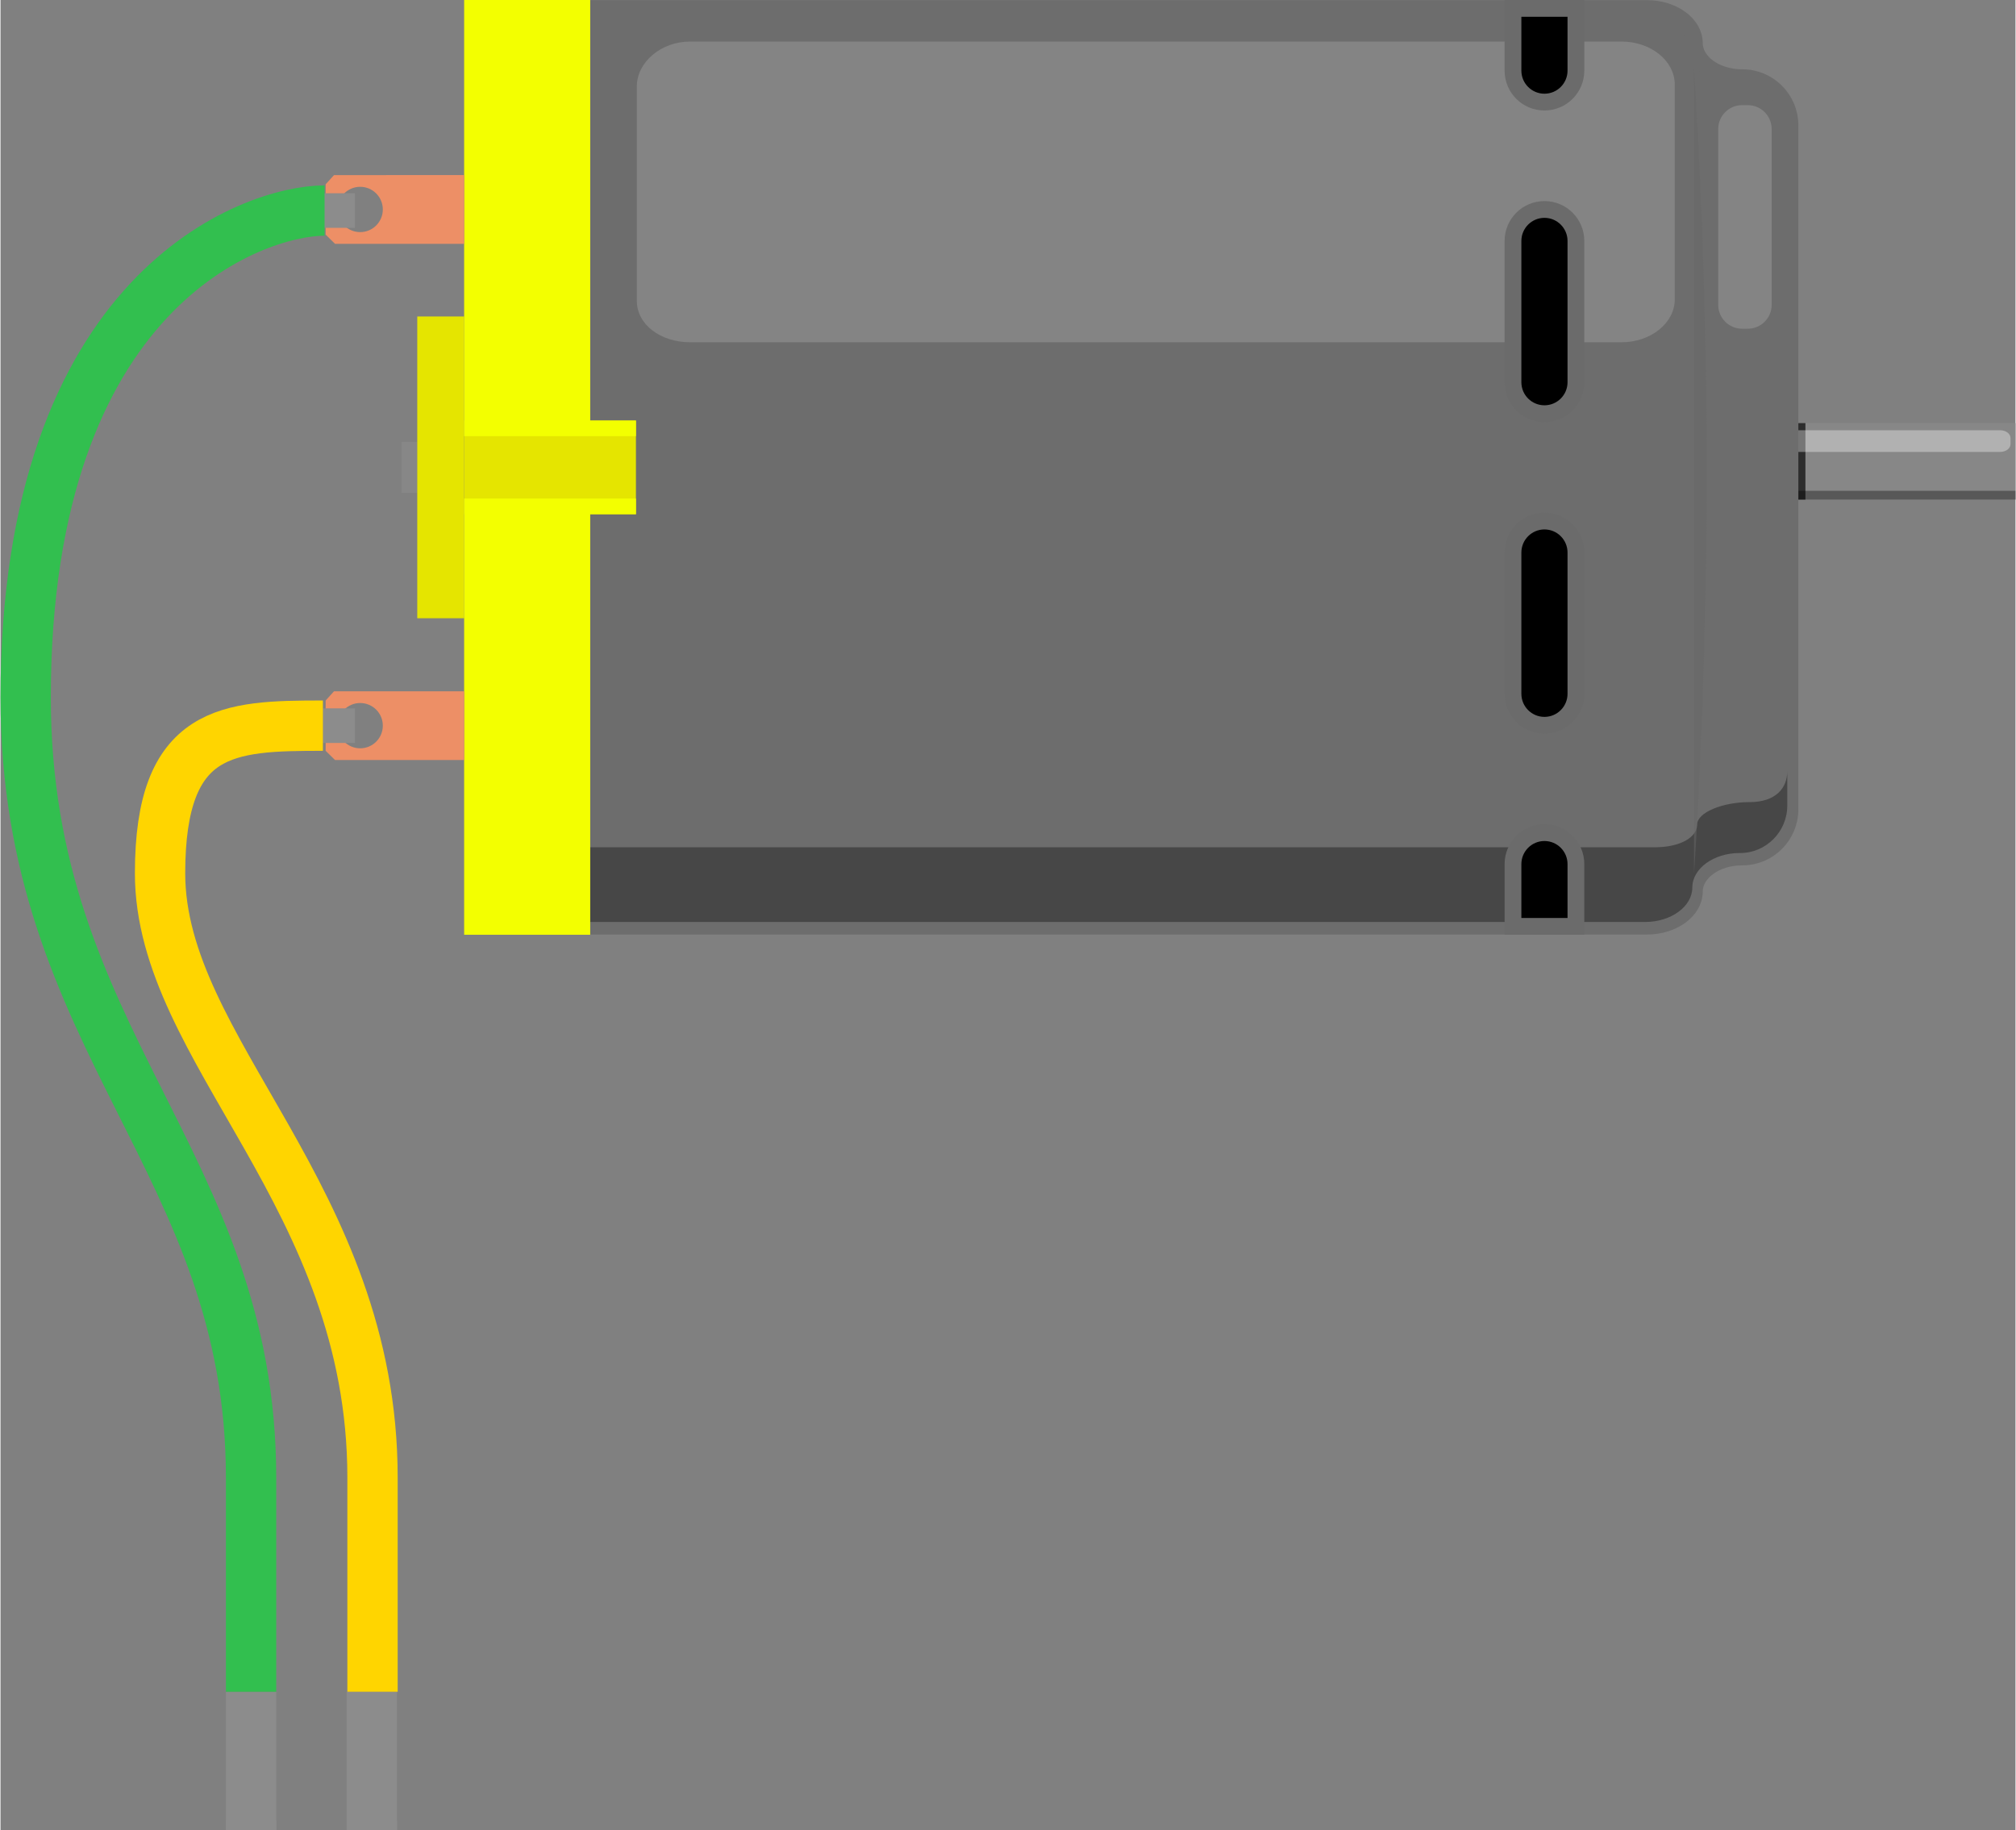
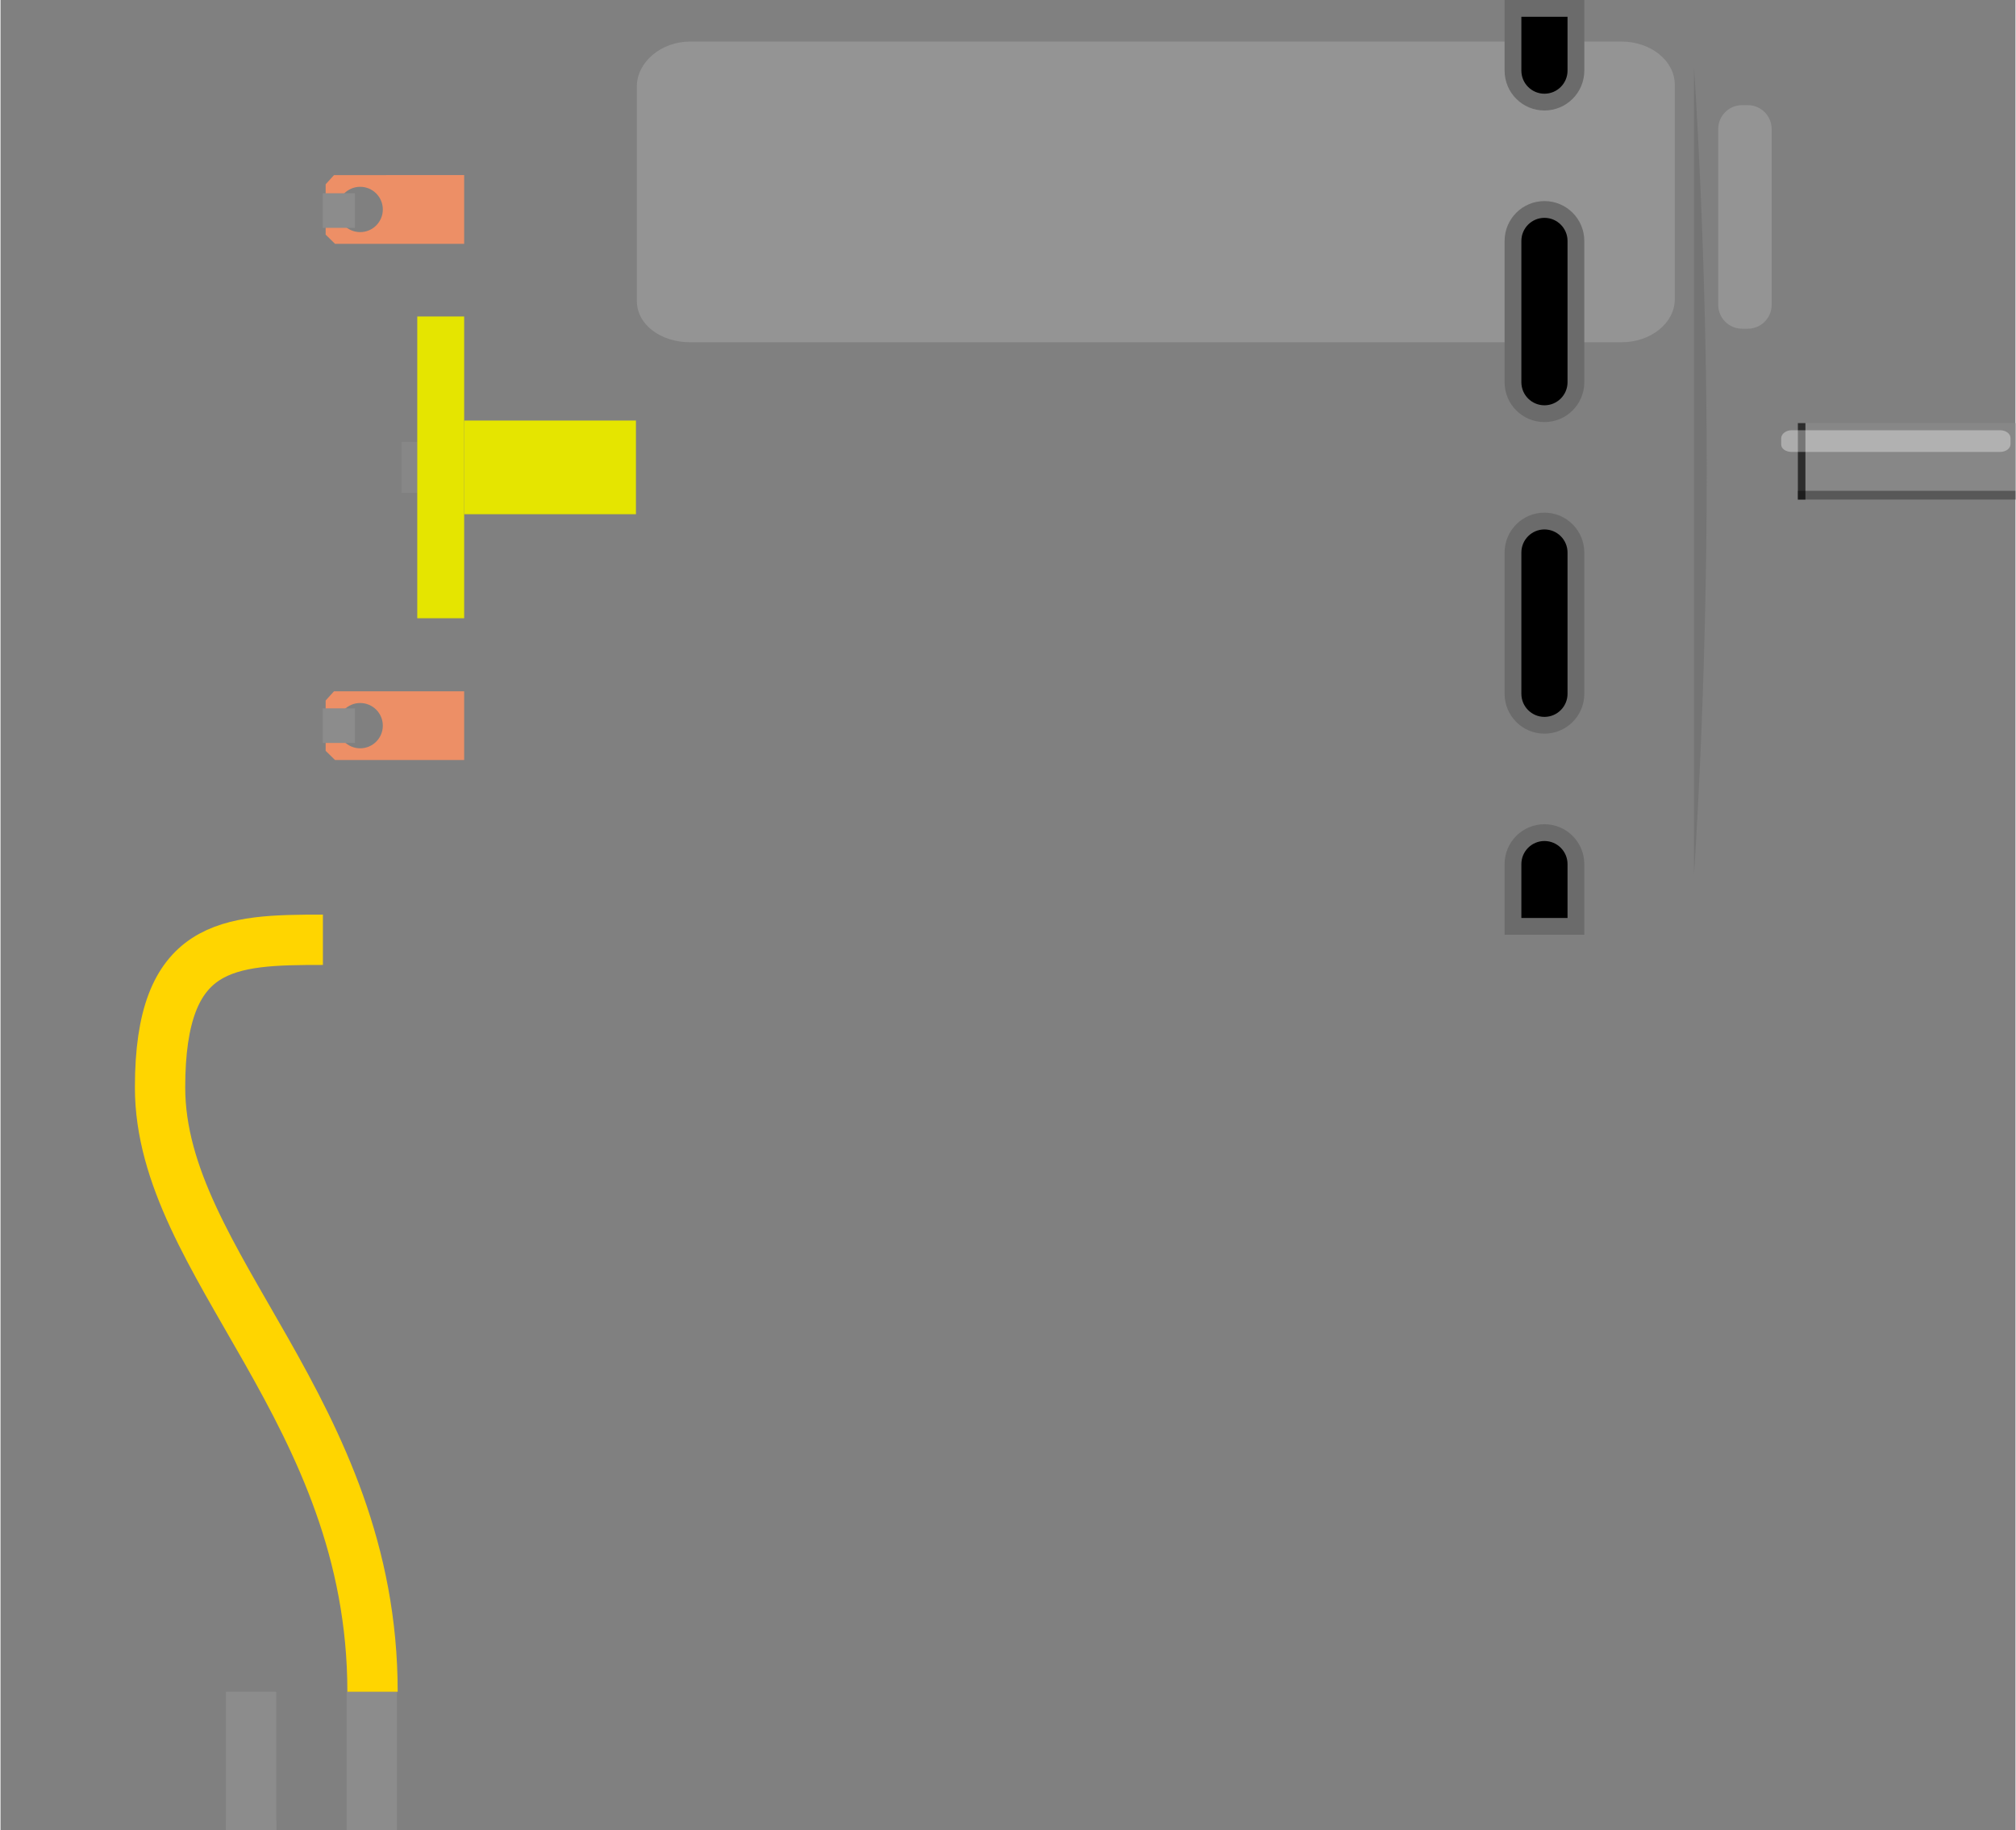
<svg xmlns="http://www.w3.org/2000/svg" baseProfile="basic" height="1.515in" id="Layer_1" version="1.1" viewBox="0 0 120.132 109.103" width="1.669in" x="0px" xml:space="preserve" y="0px">
  <rect x="0" y="0" width="120.132" height="109.103" fill="#808080" stroke="none" />
  <rect fill="#8C8C8C" height="8.256" id="connector0pin" width="3" x="13.439" y="100.847" />
  <rect fill="#8C8C8C" height="8.256" id="connector1pin" width="3" x="20.636" y="100.847" />
  <rect fill="#8C8C8C" height="0.56" id="connector0terminal" width="3" x="13.439" y="108.543" />
-   <rect fill="#8C8C8C" height="0.56" id="connector1terminal" width="3" x="20.636" y="108.543" />
  <g id="breadboard">
    <g>
      <rect fill="#878787" height="4.562" width="12.975" x="107.157" y="25.221" />
      <rect fill="#2D2D2D" height="4.562" width="0.451" x="107.157" y="25.221" />
      <rect height="0.522" opacity="0.35" width="12.975" x="107.157" y="29.258" />
      <path d="M119.835,26.478c0,0.255-0.275,0.461-0.617,0.461H106.78c-0.34,0-0.617-0.188-0.617-0.443    v-0.369c0-0.256,0.277-0.479,0.617-0.479h12.438c0.342,0,0.617,0.207,0.617,0.461V26.478z" fill="#FFFFFF" opacity="0.35" />
    </g>
    <g>
-       <path d="M106.687,7.465c0-1.561-1.275-2.834-2.834-2.834h-0.031c-1.561,0-2.836-0.93-2.836-2.062    c0-1.132-1.273-2.061-2.834-2.061H28.507v54.701h69.645c1.561,0,2.834-0.93,2.834-2.062s1.275-2.061,2.836-2.061h0.031    c1.559,0,2.834-1.275,2.834-2.836V7.465L106.687,7.465z" fill="#6D6D6D" stroke="#6D6D6D" stroke-width="1" />
-     </g>
-     <path d="M104.28,47.815h-0.029c-1.551,0-3.102,0.606-3.102,1.346c0,0.738-0.982,1.346-2.531,1.346H34.22v4.453   h63.833c1.547,0,2.812-0.926,2.812-2.055c0-1.129,1.27-2.055,2.816-2.055h0.031c1.549,0,2.814-1.271,2.814-2.824v-2.061   C106.53,46.983,105.829,47.815,104.28,47.815z" opacity="0.35" />
+       </g>
    <rect fill="#878787" height="3.041" width="0.94" x="23.905" y="26.34" />
    <rect fill="#E5E500" height="5.584" width="10.242" x="27.642" y="25.069" />
    <g>
      <rect fill="#E5E500" height="17.988" width="2.795" x="24.847" y="18.866" />
-       <polygon fill="#F3FF00" points="35.158,25.069 35.158,0 27.642,0 27.642,26 37.884,26 37.884,29.719 27.642,29.719 27.642,55.721     35.158,55.721 35.158,30.653 37.884,30.653 37.884,25.069   " />
    </g>
    <path d="M101.724,28.065c0,13.27-0.758,24.021-0.758,24.021V4.047   C100.966,4.047,101.724,14.803,101.724,28.065z" fill="#686868" opacity="0.5" />
    <path d="M99.819,17.839c0,1.417-1.425,2.564-3.181,2.564H41.119c-1.757,0-3.181-1.049-3.181-2.467   V5.144c0-1.418,1.424-2.668,3.181-2.668h55.519c1.756,0,3.181,1.15,3.181,2.568V17.839z" fill="#FFFFFF" opacity="0.16" />
    <g opacity="0.16">
      <path d="M105.595,18.178c0,0.78-0.639,1.417-1.417,1.417h-0.352c-0.777,0-1.417-0.638-1.417-1.417V7.685    c0-0.78,0.64-1.417,1.417-1.417h0.352c0.778,0,1.417,0.638,1.417,1.417V18.178z" fill="#FFFFFF" />
    </g>
    <g>
      <path d="M92.049,24.66c-1.034,0-1.876-0.841-1.876-1.875v-8.422c0-1.035,0.842-1.877,1.876-1.877s1.876,0.842,1.876,1.877v8.422    C93.925,23.818,93.083,24.66,92.049,24.66L92.049,24.66z" />
      <path d="M92.049,12.986c0.759,0,1.376,0.618,1.376,1.377v8.422c0,0.76-0.617,1.375-1.376,1.375    s-1.376-0.615-1.376-1.375v-8.422C90.673,13.603,91.29,12.986,92.049,12.986 M92.049,11.986c-1.312,0-2.376,1.064-2.376,2.377    v8.422c0,1.312,1.062,2.375,2.376,2.375c1.312,0,2.376-1.062,2.376-2.375v-8.422C94.425,13.05,93.361,11.986,92.049,11.986    L92.049,11.986z" fill="#6B6B6B" />
    </g>
    <g>
      <path d="M92.049,43.234c-1.034,0-1.876-0.842-1.876-1.876v-8.421c0-1.035,0.842-1.877,1.876-1.877s1.876,0.842,1.876,1.877v8.421    C93.925,42.392,93.083,43.234,92.049,43.234L92.049,43.234z" />
      <path d="M92.049,31.56c0.759,0,1.376,0.618,1.376,1.377v8.421c0,0.759-0.617,1.376-1.376,1.376    s-1.376-0.617-1.376-1.376v-8.421C90.673,32.178,91.29,31.56,92.049,31.56 M92.049,30.56c-1.312,0-2.376,1.064-2.376,2.377v8.421    c0,1.312,1.062,2.376,2.376,2.376c1.312,0,2.376-1.062,2.376-2.376v-8.421C94.425,31.625,93.361,30.56,92.049,30.56L92.049,30.56z    " fill="#6B6B6B" />
    </g>
    <g>
      <path d="M92.049,6.086c-1.034,0-1.876-0.843-1.876-1.875V0.5h3.752v3.711C93.925,5.245,93.083,6.086,92.049,6.086L92.049,6.086z" />
      <path d="M93.425,1v3.211c0,0.758-0.617,1.375-1.376,1.375s-1.376-0.617-1.376-1.375V1H93.425 M94.425,0h-4.752    v4.211c0,1.312,1.062,2.375,2.376,2.375c1.312,0,2.376-1.063,2.376-2.375V0L94.425,0z" fill="#6B6B6B" />
    </g>
    <g>
      <path d="M90.173,55.221V51.51c0-1.035,0.842-1.877,1.876-1.877s1.876,0.842,1.876,1.877v3.711H90.173z" />
      <path d="M92.049,50.133c0.759,0,1.376,0.618,1.376,1.377v3.211h-2.752V51.51    C90.673,50.751,91.29,50.133,92.049,50.133 M92.049,49.133c-1.312,0-2.376,1.062-2.376,2.377v4.211h4.752V51.51    C94.425,50.198,93.361,49.133,92.049,49.133L92.049,49.133z" fill="#6B6B6B" />
    </g>
    <g id="wires">
      <path d="M19.884,10.438l-0.5,0.548v3l0.559,0.548h7.699v-4.097L19.884,10.438L19.884,10.438z M21.443,13.836    c-0.746,0-1.35-0.604-1.35-1.35c0-0.746,0.604-1.35,1.35-1.35s1.35,0.604,1.35,1.35C22.793,13.232,22.189,13.836,21.443,13.836z" fill="#ED8F66" />
      <path d="M19.884,41.208l-0.5,0.549v3l0.559,0.548h7.699v-4.097H19.884z M21.443,44.607    c-0.746,0-1.35-0.604-1.35-1.35s0.604-1.35,1.35-1.35s1.35,0.604,1.35,1.35S22.189,44.607,21.443,44.607z" fill="#ED8F66" />
      <rect fill="#8C8C8C" height="2.062" width="1.919" x="19.213" y="11.52" />
      <rect fill="#8C8C8C" height="2.062" width="1.919" x="19.213" y="42.226" />
-       <path d="M22.179,100.847V88.083c0-16.772-12.667-25.445-12.667-36.026    c0-8.66,4.045-8.8,9.709-8.8" fill="none" stroke="#FFD500" stroke-width="3" />
-       <path d="M14.938,100.847c0-4.249,0-12.764,0-12.764    C14.938,69.21,1.5,62.171,1.5,41.573c0-24.356,13.594-29.022,17.821-29.022" fill="none" stroke="#32BF4F" stroke-width="3" />
+       <path d="M22.179,100.847c0-16.772-12.667-25.445-12.667-36.026    c0-8.66,4.045-8.8,9.709-8.8" fill="none" stroke="#FFD500" stroke-width="3" />
    </g>
  </g>
</svg>